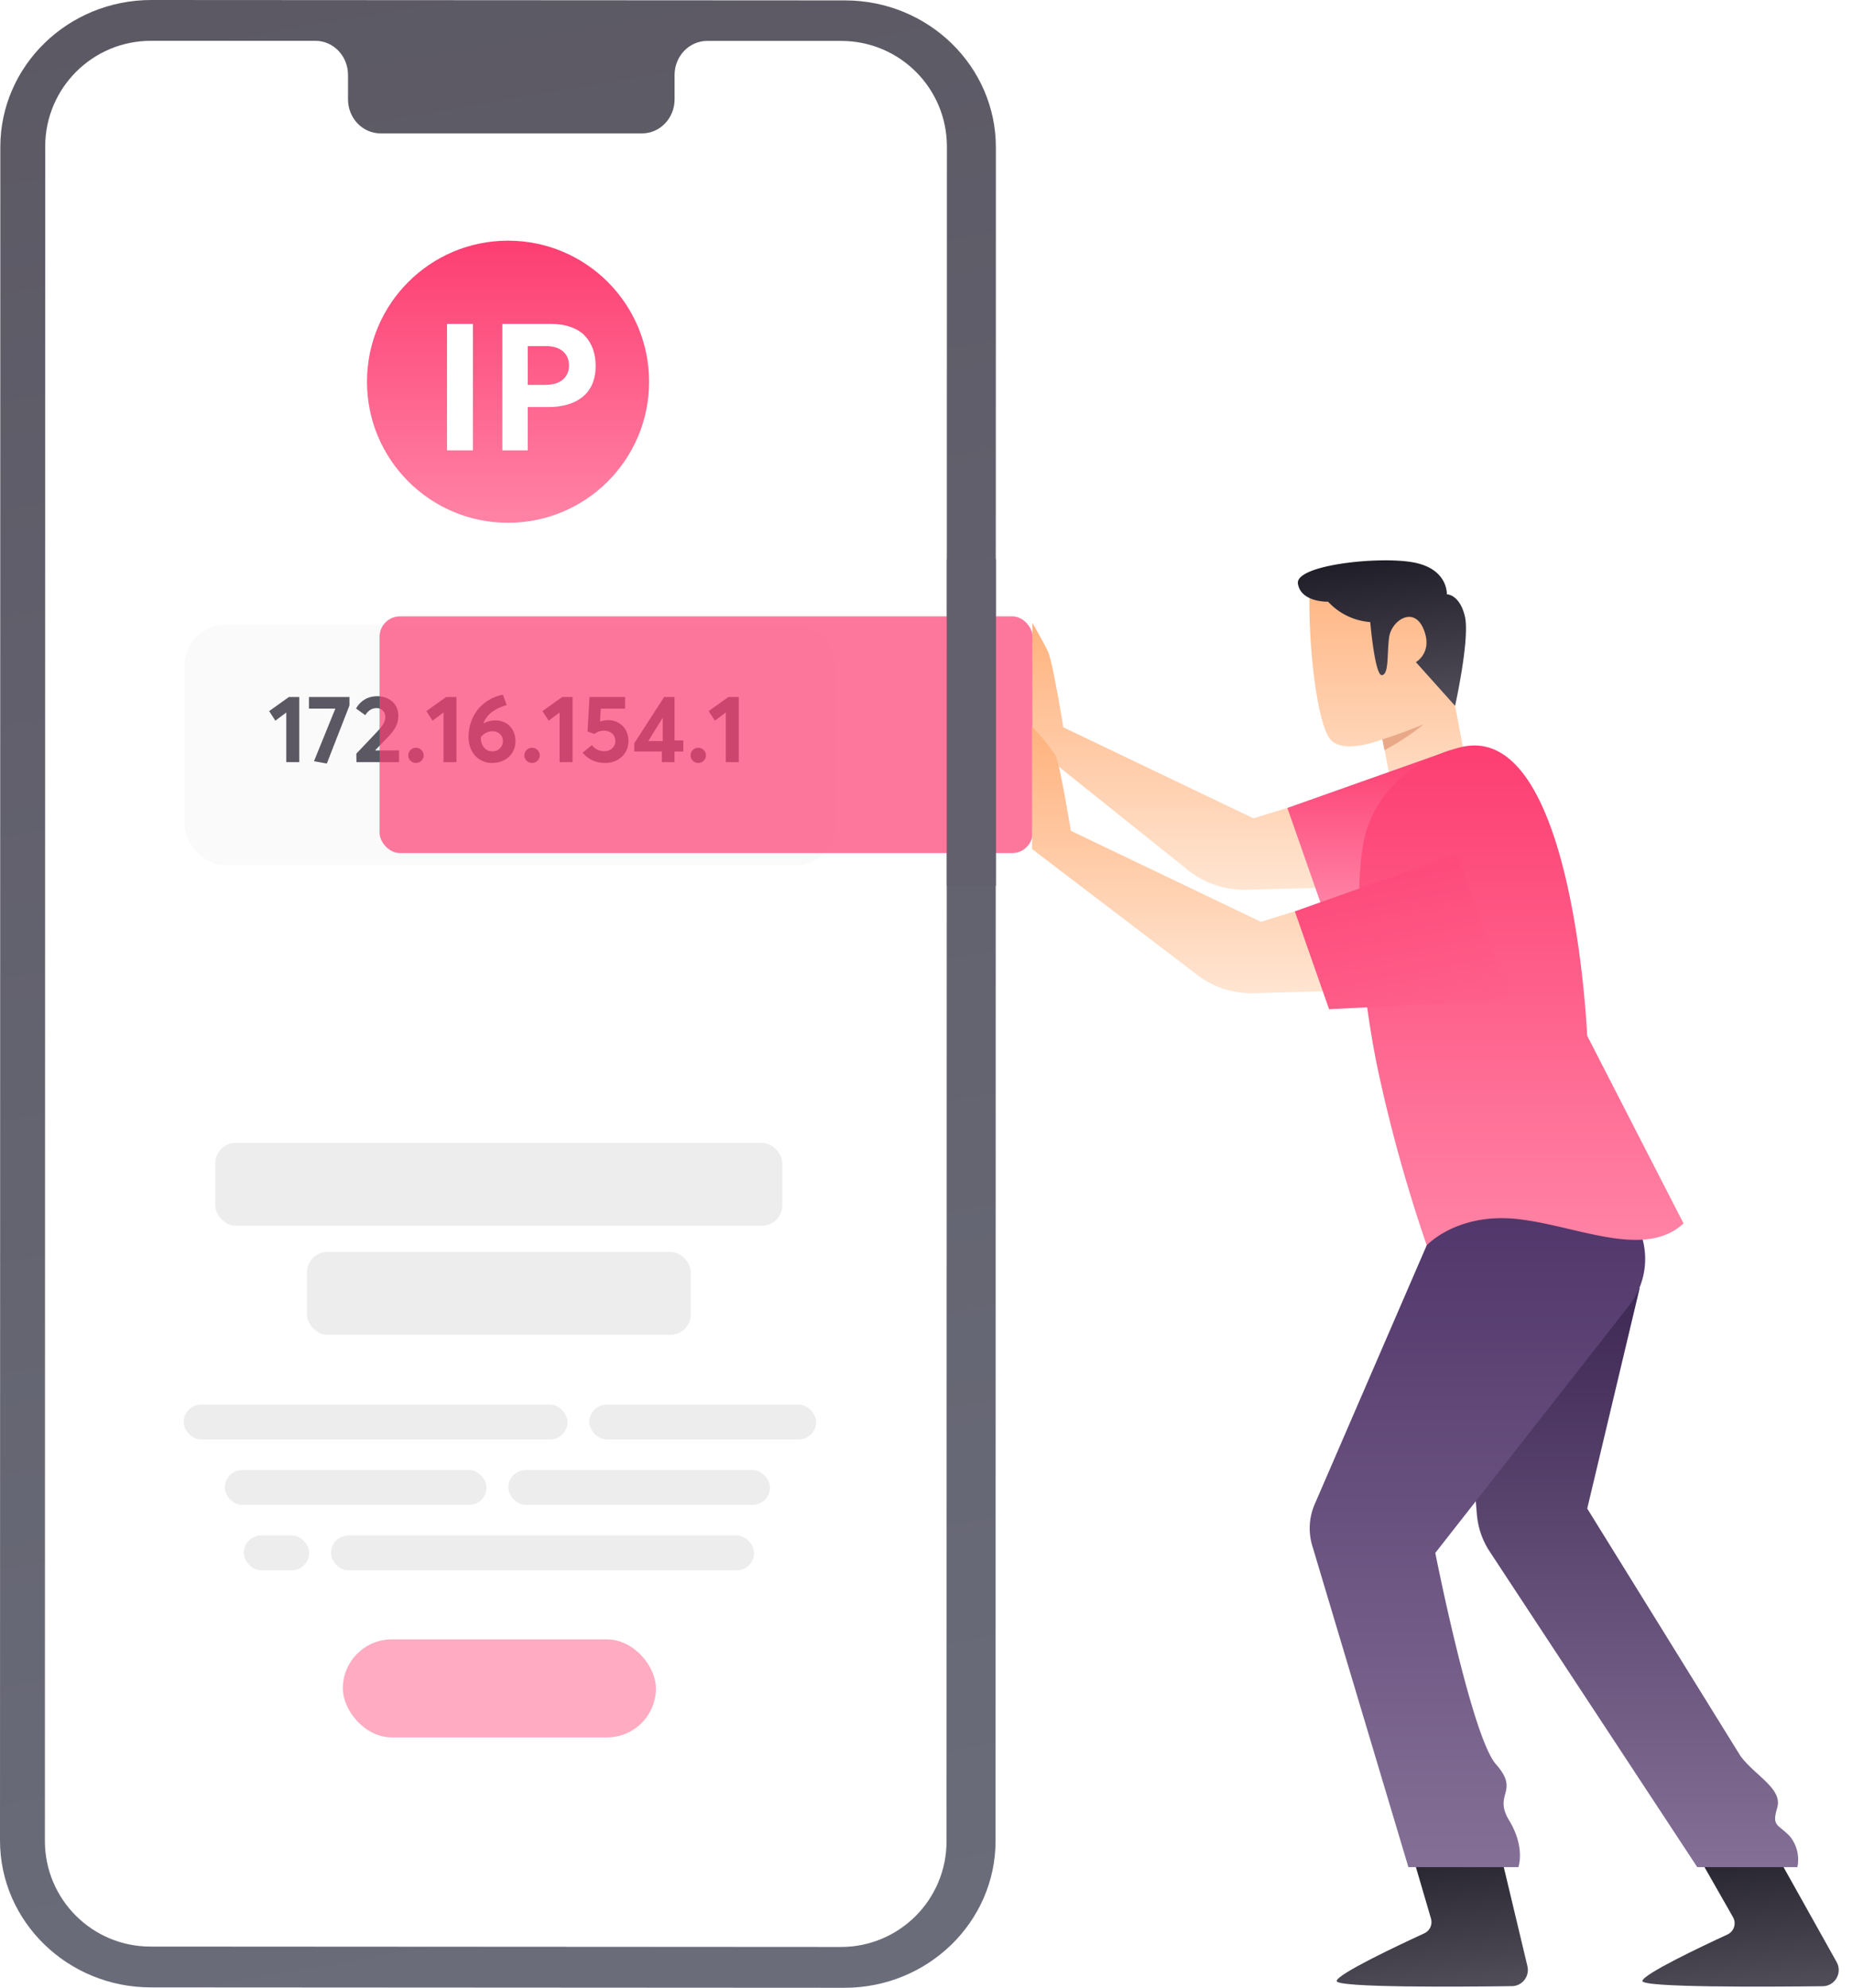
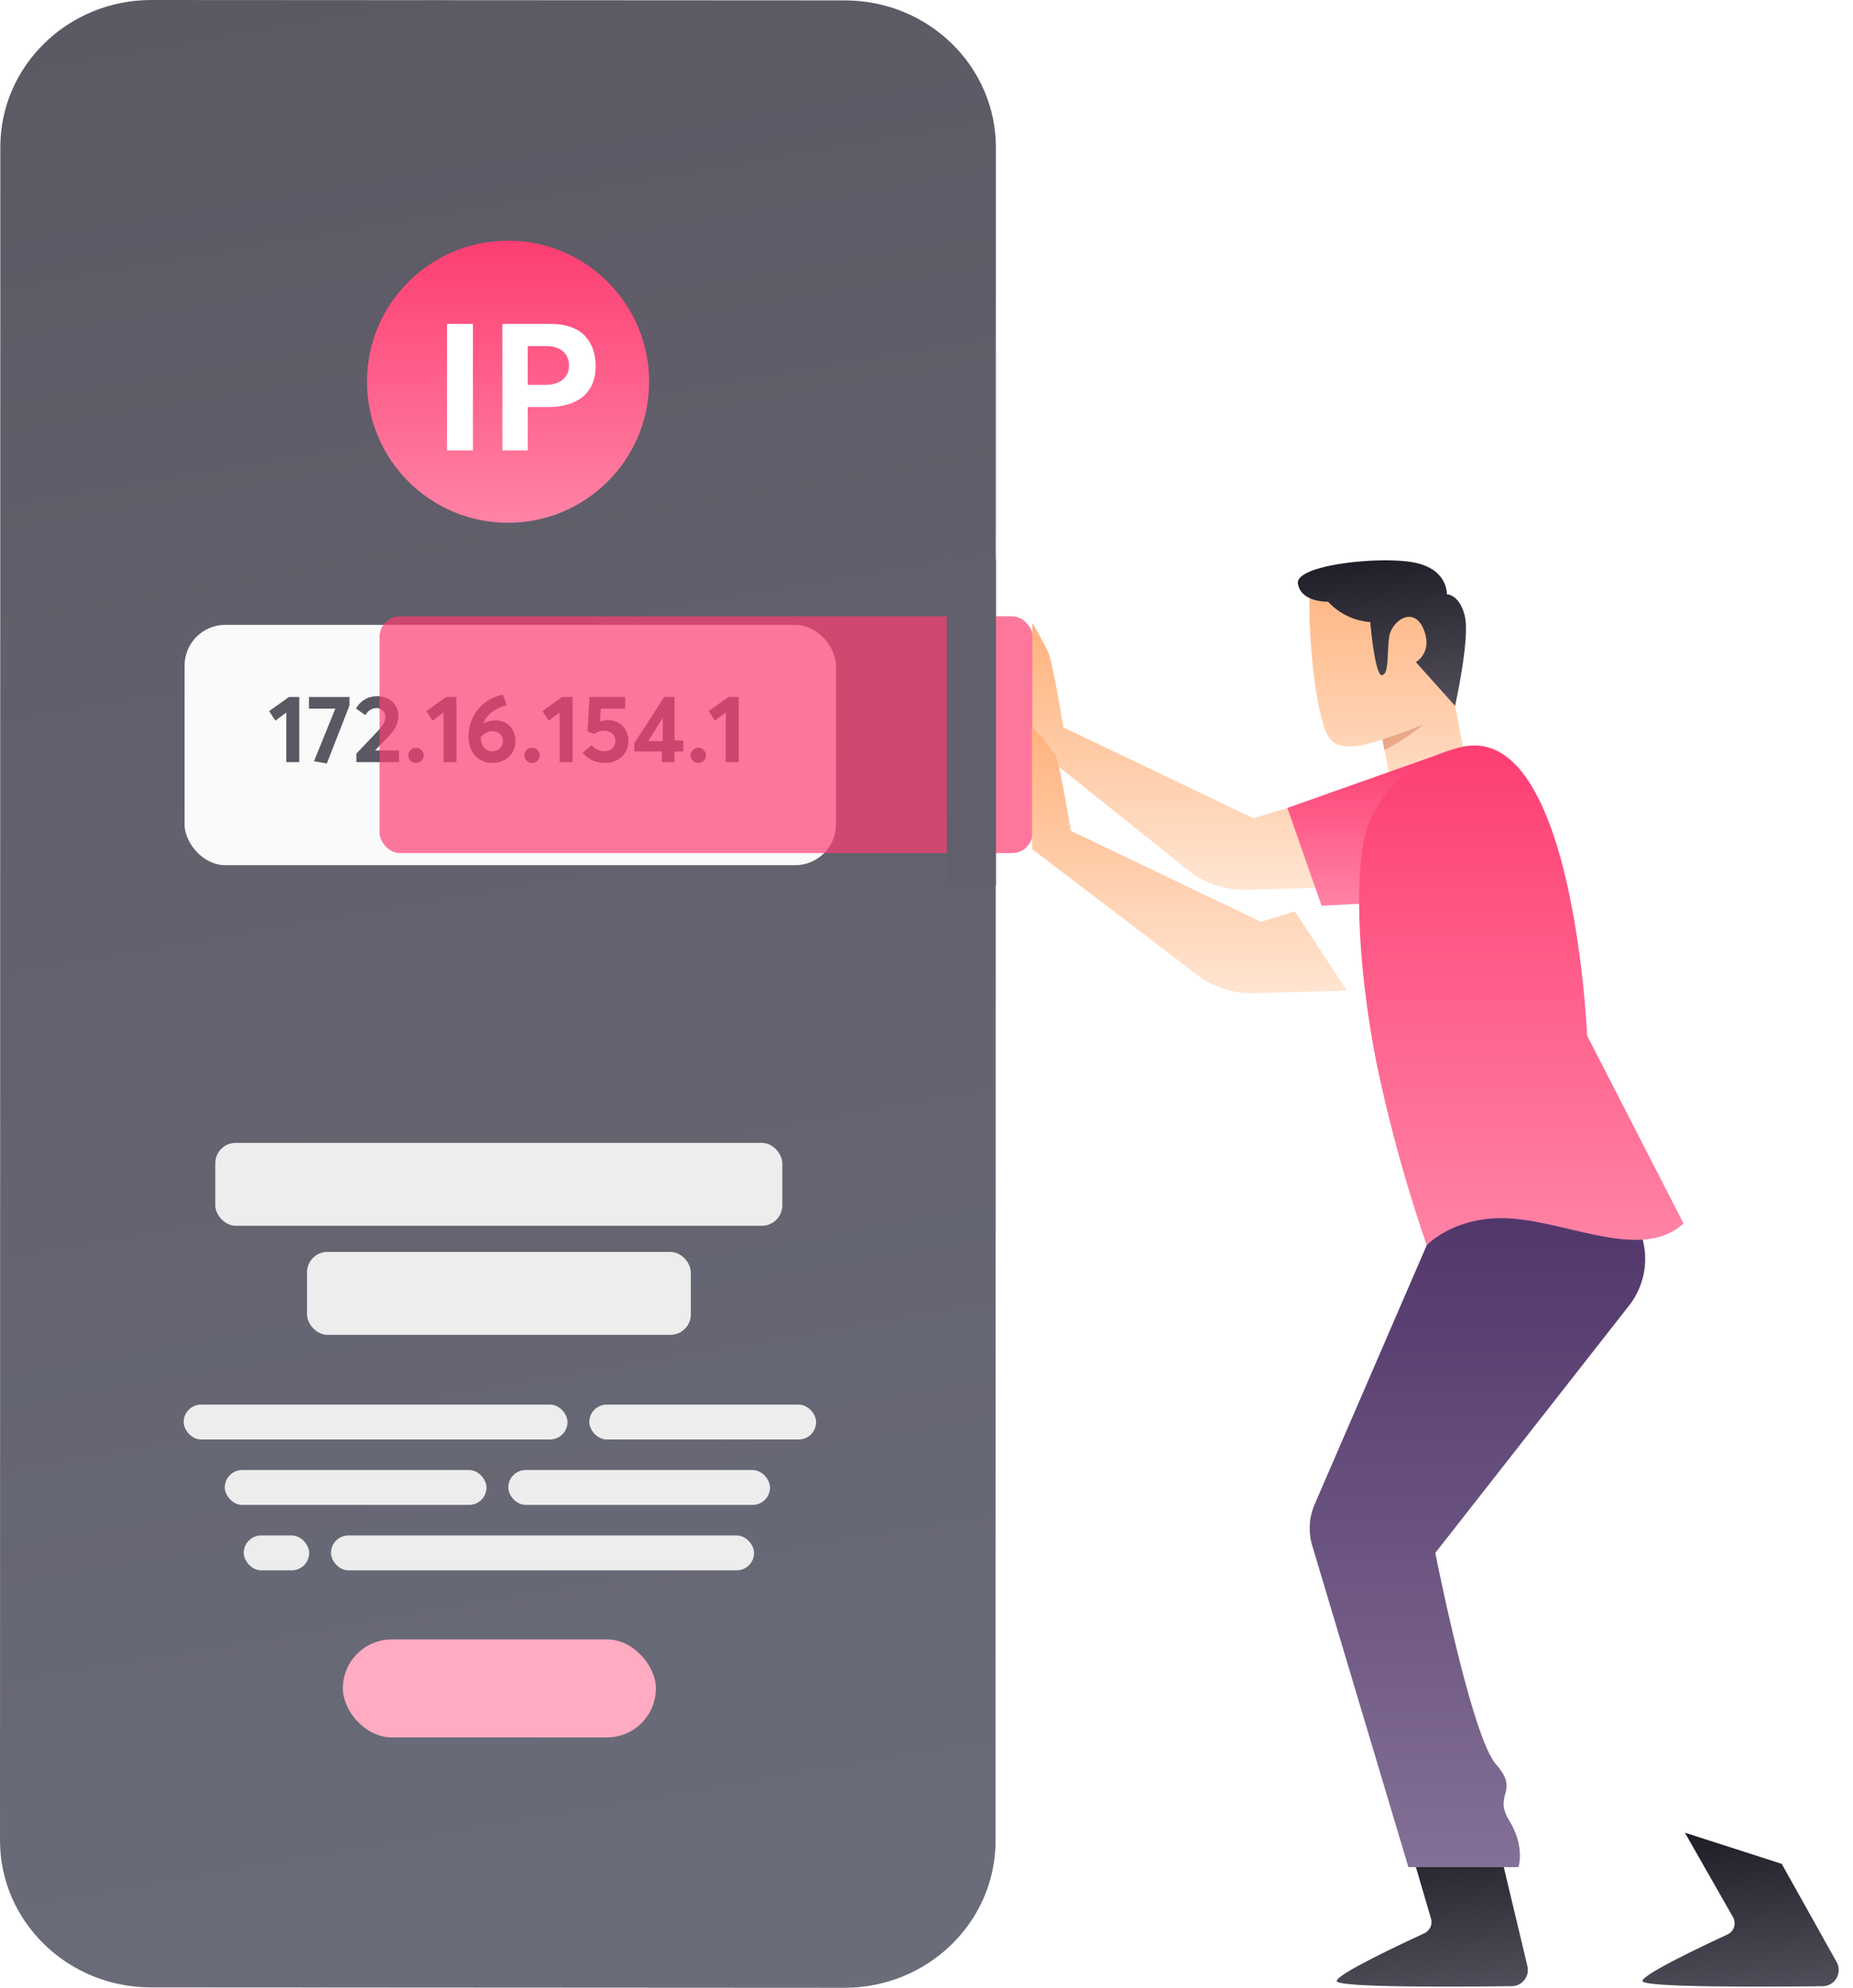
<svg xmlns="http://www.w3.org/2000/svg" xmlns:xlink="http://www.w3.org/1999/xlink" width="454" height="487" fill="none">
  <style>.B{color-interpolation-filters:sRGB}.C{flood-opacity:0}</style>
  <path d="M206.884 487l-169.899-.097c-20.438 0-36.998-16.148-36.985-36.047L.079 36.035C.079 16.123 16.665-.012 37.116 0l169.899.097c20.438 0 36.998 16.148 36.985 36.047l-.079 414.846c0 19.887-16.586 36.022-37.037 36.01z" fill="url(#D)" />
-   <path d="M206.13 10.025h-32.864c-4.405 0-7.987 3.734-7.987 8.34v5.963c0 4.618-3.569 8.353-7.974 8.353H93.251c-4.418 0-7.987-3.734-7.987-8.353v-5.975c0-4.606-3.569-8.353-7.974-8.353H65.721 36.962c-14.288 0-25.883 11.577-25.883 25.879L11 451.021c0 14.29 11.569 25.879 25.844 25.879l169.194.1c14.288 0 25.87-11.577 25.87-25.879L232 35.917c0-14.315-11.582-25.879-25.87-25.892z" fill="#fff" />
  <rect x="84" y="401.641" width="76.704" height="24.018" rx="12.009" fill="#ffabc2" />
  <g fill="#ededed">
    <rect x="52.746" y="280" width="138.926" height="20.305" rx="5" />
    <rect x="75.215" y="306.718" width="94.043" height="20.305" rx="5" />
    <rect x="55.074" y="360.151" width="64.12" height="8.549" rx="4.275" />
    <rect x="124.537" y="360.151" width="64.12" height="8.549" rx="4.275" />
    <rect x="59.721" y="376.18" width="16.03" height="8.549" rx="4.275" />
    <rect x="81.094" y="376.18" width="103.661" height="8.549" rx="4.275" />
    <rect x="45" y="344.121" width="94.043" height="8.549" rx="4.275" />
    <rect x="144.385" y="344.121" width="55.571" height="8.549" rx="4.275" />
  </g>
  <g filter="url(#A)">
-     <path d="M162.208 93.52c0 20.84-16.894 37.735-37.735 37.735S86.738 114.36 86.738 93.52s16.895-37.735 37.735-37.735 37.735 16.895 37.735 37.735z" fill="#fff" />
-   </g>
+     </g>
  <path d="M159.031 93.52c0 19.085-15.472 34.557-34.558 34.557S89.916 112.605 89.916 93.52s15.472-34.557 34.557-34.557 34.558 15.472 34.558 34.557z" fill="url(#E)" />
  <path d="M109.523 110.335h6.351V79.344h-6.351v30.991zm13.555 0h6.219V99.728h4.97c1.752 0 3.35-.192 4.774-.618 1.423-.405 2.649-1.022 3.678-1.853 1.03-.809 1.818-1.874 2.387-3.152.548-1.278.832-2.748.832-4.43 0-1.512-.219-2.897-.657-4.132s-1.094-2.322-1.97-3.259-2.037-1.661-3.482-2.173-3.087-.767-4.971-.767h-11.78v30.991zm6.219-16.039v-9.5h4.445c1.795 0 3.197.426 4.182 1.278s1.489 2.023 1.489 3.472c0 1.47-.526 2.62-1.533 3.472s-2.474 1.278-4.401 1.278h-4.182z" fill="#fff" />
  <g filter="url(#B)">
    <rect x="45.217" y="151.083" width="159.606" height="58.884" rx="10" fill="#fafafa" />
  </g>
  <g fill="#5b5863">
    <use xlink:href="#Q" />
    <path d="M75.693 170.766v2.849h6.469l-5.232 12.881 3.144.568 5.55-14.233v-2.065h-9.931zm16.252 13.086v-.057l3.008-3.11c.999-1.033 1.68-1.952 2.066-2.758.386-.794.579-1.668.579-2.61a4.83 4.83 0 0 0-.42-1.986c-.272-.602-.647-1.101-1.112-1.498a5.44 5.44 0 0 0-1.623-.931c-.613-.216-1.248-.329-1.918-.329-1.271 0-2.338.284-3.212.828-.885.545-1.578 1.283-2.077 2.191l2.27 1.623c.692-1.146 1.623-1.725 2.781-1.725a2.17 2.17 0 0 1 1.089.283c.318.193.579.454.76.784s.272.692.272 1.1c0 .602-.182 1.181-.522 1.748-.352.568-.885 1.226-1.612 1.998l-4.971 5.243.034 2.077h10.43v-2.871h-5.822zm9.987 3.064a1.8 1.8 0 0 0 1.317-.545c.363-.363.556-.794.556-1.305 0-.499-.193-.942-.556-1.305a1.81 1.81 0 0 0-1.317-.556c-.533 0-.987.181-1.35.545a1.8 1.8 0 0 0-.545 1.316 1.78 1.78 0 0 0 .545 1.317c.363.363.817.533 1.35.533z" />
    <use xlink:href="#Q" x="38.519" />
    <path d="M121.396 176.497c-1.078 0-2.054.25-2.928.727l-.045-.012a6.32 6.32 0 0 1 2.088-2.746c.954-.727 2.157-1.294 3.632-1.714l-.919-2.542a10.24 10.24 0 0 0-3.428 1.282c-1.044.624-1.941 1.385-2.667 2.281-.738.897-1.305 1.93-1.714 3.087-.408 1.169-.613 2.395-.613 3.666 0 .942.137 1.816.432 2.611.295.805.692 1.486 1.203 2.031a5.48 5.48 0 0 0 1.827 1.283c.704.317 1.453.465 2.27.465 1.078 0 2.054-.216 2.928-.658a5.08 5.08 0 0 0 2.066-1.873c.499-.806.76-1.725.76-2.746 0-.795-.136-1.533-.386-2.191a4.58 4.58 0 0 0-1.055-1.623 4.81 4.81 0 0 0-1.555-.976c-.59-.227-1.226-.352-1.896-.352zm-.771 7.582c-.795 0-1.453-.295-1.998-.908s-.817-1.408-.817-2.384v-.215a4.26 4.26 0 0 1 1.248-1.022c.488-.261.999-.397 1.533-.397.783 0 1.418.227 1.895.681s.726 1.021.726 1.725a2.42 2.42 0 0 1-.737 1.782c-.488.499-1.101.738-1.85.738zm9.749 2.837a1.8 1.8 0 0 0 1.316-.545 1.78 1.78 0 0 0 .556-1.305 1.8 1.8 0 0 0-.556-1.305c-.363-.363-.805-.556-1.316-.556-.534 0-.988.181-1.351.545a1.8 1.8 0 0 0-.545 1.316c0 .522.182.953.545 1.317s.817.533 1.351.533z" />
    <use xlink:href="#Q" x="66.961" />
    <path d="M149.009 176.429c-.567 0-1.237.114-1.997.341l.182-3.144h5.958v-2.86h-8.716l-.488 8.432 1.691.625c.681-.545 1.475-.818 2.394-.818.318 0 .647.057.965.159a3.29 3.29 0 0 1 .885.466c.261.204.477.476.636.794.159.329.25.692.25 1.09 0 .715-.261 1.316-.761 1.793-.51.488-1.146.726-1.906.726-1.317 0-2.35-.488-3.087-1.475l-2.27 1.838c.658.829 1.464 1.453 2.417 1.884s1.986.636 3.098.636c1.067 0 2.032-.216 2.895-.67s1.554-1.089 2.054-1.906.76-1.748.76-2.781c0-.613-.091-1.203-.261-1.748a4.92 4.92 0 0 0-.704-1.43 4.99 4.99 0 0 0-1.078-1.055c-.408-.295-.862-.511-1.362-.67-.499-.147-1.021-.227-1.555-.227zm13.154 10.294h3.099v-2.61h2.156v-2.701h-2.156v-10.646h-2.542l-7.321 11.338v2.009h6.764v2.61zm-3.336-5.153l3.552-5.731v5.731h-3.552zm12.268 5.346a1.8 1.8 0 0 0 1.317-.545c.363-.363.556-.794.556-1.305 0-.499-.193-.942-.556-1.305a1.81 1.81 0 0 0-1.317-.556c-.533 0-.987.181-1.35.545a1.8 1.8 0 0 0-.545 1.316c0 .522.182.953.545 1.317s.817.533 1.35.533zm6.731-.193h3.177v-15.957h-2.542l-4.835 3.45 1.521 2.349 2.679-2.008v12.166z" />
  </g>
  <g filter="url(#C)">
    <rect x="93" y="151" width="160" height="58" rx="5" fill="#fd3e72" fill-opacity=".7" />
  </g>
  <path d="M232 137h12v80h-12v-80z" fill="#61606c" />
  <path d="M315.422 197.939l-8.322 2.545-46.568-22.29s-2.638-16.086-3.715-18.427-3.882-7.17-3.882-7.17v30.055l37.986 30.407A22.06 22.06 0 0 0 305.205 218l22.959-.631-12.742-19.43z" fill="url(#F)" />
  <path d="M317.241 223.275l-8.303 2.564-46.568-22.29s-2.638-16.105-3.715-18.427c-1.712-2.543-3.652-4.924-5.796-7.114v29.999l39.881 30.389c4.029 3.295 9.1 5.047 14.303 4.94l22.959-.631-12.761-19.43z" fill="url(#G)" />
  <path d="M320.862 144.294c-.427 13.82 1.857 33.249 5.164 36.946s12.668-.112 12.668-.112l4.254 21.473 18.259-4.941-10.309-54.276s-29.646-11.461-30.036.91z" fill="url(#H)" />
  <path d="M339.215 183.785l-.52-2.657c5.089-1.56 10.16-3.715 10.16-3.715-2.998 2.432-6.227 4.566-9.64 6.372z" fill="#e9a989" />
  <path d="M315.42 197.939l8.378 23.962 44.598-2.266-13.281-35.757-39.695 14.061z" fill="url(#I)" />
  <path d="M344.435 449l6.174 21.063c.422 1.438-.274 2.964-1.636 3.59-6.013 2.763-21.389 9.992-21.479 11.68-.089 1.681 30.682 1.432 42.938 1.266 2.553-.034 4.388-2.427 3.795-4.911l-5.979-25.053L344.435 449z" fill="url(#J)" />
  <path d="M412.81 449l11.796 20.704c.876 1.538.242 3.496-1.365 4.238-6.383 2.949-20.746 9.759-20.833 11.391-.086 1.623 30.363 1.447 44.173 1.284 3.023-.036 4.881-3.289 3.405-5.928l-13.456-24.054L412.81 449z" fill="url(#K)" />
-   <path d="M401.738 315.557l-12.854 54.035 37.597 60.703c3.677 4.848 10.327 7.95 8.953 12.594s.111 3.882 3.083 6.984c.857 1.041 1.468 2.26 1.79 3.569s.345 2.673.068 3.992h-24.538l-50.617-76.957c-1.905-2.754-3.063-5.953-3.362-9.288l-3.344-40.754 43.224-14.878z" fill="url(#L)" />
  <path d="M349.561 305.08l-27.491 63.546a14.86 14.86 0 0 0-.52 10.179l23.516 78.629h26.953s1.746-4.848-2.266-11.443 2.749-6.984-3.233-13.764-14.86-51.769-14.86-51.769l47.72-60.908a18.57 18.57 0 0 0 3.641-9.644c.279-3.494-.436-6.996-2.062-10.101l-3.232-6.631-45.732-1.858-2.434 13.764z" fill="url(#M)" />
  <path d="M357.903 183.06c-12.483 3.065-21.677 12.056-23.832 23.331s-1.077 32.432 3.195 54.128a371.04 371.04 0 0 0 12.297 44.58s7.262-7.895 21.751-6.483 31.448 10.124 41.163 1.115l-23.609-45.974s-3.27-77.458-30.965-70.697z" fill="url(#N)" />
-   <path d="M317.241 223.276l8.395 23.98 44.581-2.266-13.263-35.776-39.713 14.062z" fill="url(#O)" />
  <path d="M356.508 172.937l-9.603-10.718s4.272-2.396 1.858-8.136-7.858-2.025-8.415 2.043 0 9.046-1.746 9.288-2.879-13.003-2.879-13.003a15.64 15.64 0 0 1-10.328-4.997s-6.671.211-7.395-4.414 20.23-6.824 28.534-5.17 7.95 7.764 7.95 7.764 3.139 0 4.421 5.405-2.397 21.938-2.397 21.938z" fill="url(#P)" />
  <defs>
    <filter id="A" x="81.738" y="52.785" width="85.471" height="85.47" filterUnits="userSpaceOnUse" class="B">
      <feFlood result="A" class="C" />
      <feColorMatrix in="SourceAlpha" values="0 0 0 0 0 0 0 0 0 0 0 0 0 0 0 0 0 0 127 0" result="B" />
      <feOffset dy="2" />
      <feGaussianBlur stdDeviation="2.5" />
      <feComposite in2="B" operator="out" />
      <feColorMatrix values="0 0 0 0 0 0 0 0 0 0 0 0 0 0 0 0 0 0 0.15 0" />
      <feBlend in2="A" />
      <feBlend in="SourceGraphic" />
    </filter>
    <filter id="B" x="45.217" y="151.083" width="159.605" height="60.884" filterUnits="userSpaceOnUse" class="B">
      <feFlood class="C" />
      <feBlend in="SourceGraphic" result="B" />
      <feColorMatrix in="SourceAlpha" values="0 0 0 0 0 0 0 0 0 0 0 0 0 0 0 0 0 0 127 0" result="C" />
      <feOffset dy="2" />
      <feGaussianBlur stdDeviation="3.5" />
      <feComposite in2="C" operator="arithmetic" k2="-1" k3="1" />
      <feColorMatrix values="0 0 0 0 0 0 0 0 0 0 0 0 0 0 0 0 0 0 0.1 0" />
      <feBlend in2="B" />
    </filter>
    <filter id="C" x="86" y="144" width="174" height="72" filterUnits="userSpaceOnUse" class="B">
      <feFlood class="C" />
      <feGaussianBlur in="BackgroundImage" stdDeviation="3.5" />
      <feComposite in2="SourceAlpha" operator="in" />
      <feBlend in="SourceGraphic" />
    </filter>
    <linearGradient id="D" x1="-12.465" y1="-18.338" x2="79.689" y2="521.287" xlink:href="#R">
      <stop stop-color="#5b5863" />
      <stop offset="1" stop-color="#6b6d7b" />
    </linearGradient>
    <linearGradient id="E" x1="124.508" y1="58.962" x2="124.508" y2="128.077" xlink:href="#R">
      <stop stop-color="#fd3e72" />
      <stop offset="1" stop-color="#ff83a5" />
    </linearGradient>
    <linearGradient id="F" x1="290.549" y1="152.597" x2="290.549" y2="218.003" xlink:href="#R">
      <stop stop-color="#ffb27d" />
      <stop offset="1" stop-color="#ffe5d2" />
    </linearGradient>
    <linearGradient id="G" x1="291.431" y1="178.008" x2="291.431" y2="243.341" xlink:href="#R">
      <stop stop-color="#ffb27d" />
      <stop offset="1" stop-color="#ffe5d2" />
    </linearGradient>
    <linearGradient id="H" x1="341.009" y1="138.549" x2="341.009" y2="202.601" xlink:href="#R">
      <stop stop-color="#ffb27d" />
      <stop offset="1" stop-color="#ffe5d2" />
    </linearGradient>
    <linearGradient id="I" x1="341.882" y1="183.878" x2="341.882" y2="221.901" xlink:href="#R">
      <stop stop-color="#fd3e72" />
      <stop offset="1" stop-color="#ff83a5" />
    </linearGradient>
    <linearGradient id="J" x1="345.86" y1="448.846" x2="352.843" y2="510.267" xlink:href="#R">
      <stop stop-color="#1f1d27" />
      <stop offset="1" stop-color="#6c6876" />
    </linearGradient>
    <linearGradient id="K" x1="421.907" y1="448.846" x2="428.493" y2="510.355" xlink:href="#R">
      <stop stop-color="#1f1d27" />
      <stop offset="1" stop-color="#6c6876" />
    </linearGradient>
    <linearGradient id="L" x1="399.54" y1="315.557" x2="399.54" y2="457.434" xlink:href="#R">
      <stop stop-color="#3e2854" />
      <stop offset="1" stop-color="#847096" />
    </linearGradient>
    <linearGradient id="M" x1="361.985" y1="291.316" x2="361.985" y2="457.434" xlink:href="#R">
      <stop stop-color="#4f3469" />
      <stop offset="1" stop-color="#847096" />
    </linearGradient>
    <linearGradient id="N" x1="372.695" y1="182.642" x2="372.695" y2="305.099" xlink:href="#R">
      <stop stop-color="#fd3e72" />
      <stop offset="1" stop-color="#ff83a5" />
    </linearGradient>
    <linearGradient id="O" x1="353" y1="189" x2="375.5" y2="305" xlink:href="#R">
      <stop stop-color="#fd3e72" />
      <stop offset="1" stop-color="#ff83a5" />
    </linearGradient>
    <linearGradient id="P" x1="333.781" y1="137.137" x2="341.015" y2="195.043" xlink:href="#R">
      <stop stop-color="#1f1d27" />
      <stop offset="1" stop-color="#6c6876" />
    </linearGradient>
    <path id="Q" d="M70.143 186.723h3.178v-15.957h-2.542l-4.835 3.45 1.521 2.349 2.678-2.008v12.166z" />
    <linearGradient id="R" gradientUnits="userSpaceOnUse" />
  </defs>
</svg>